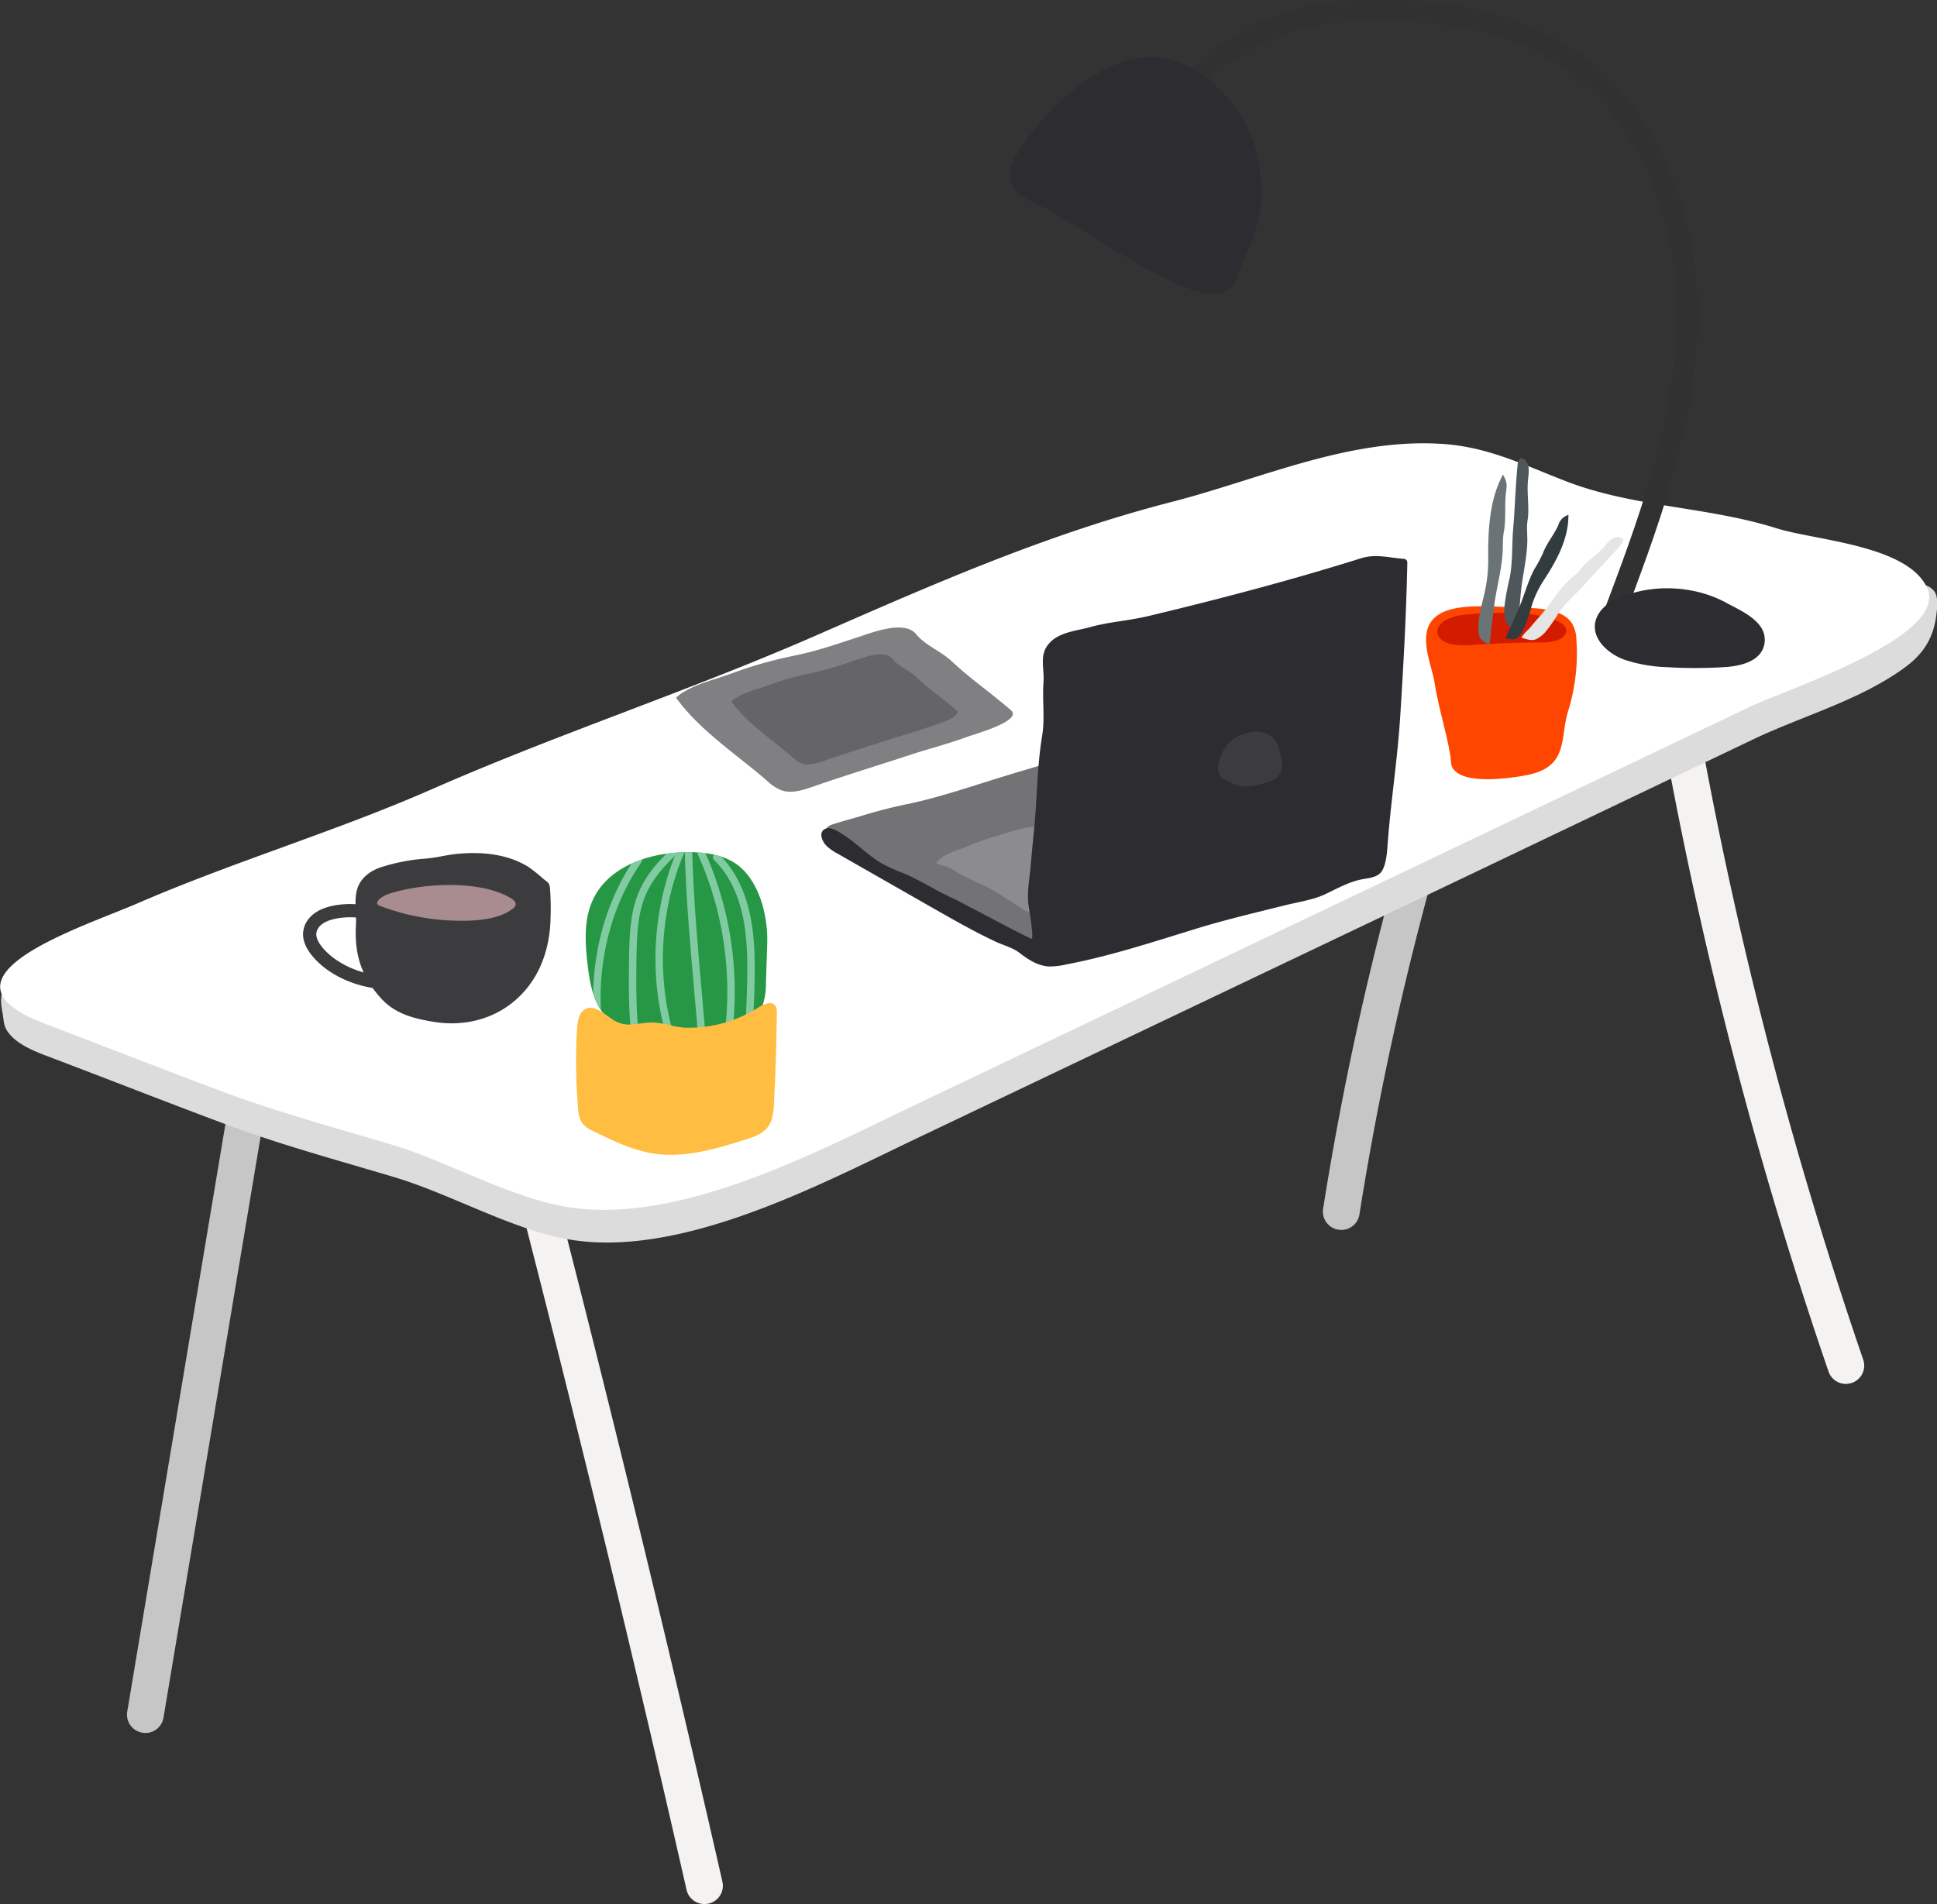
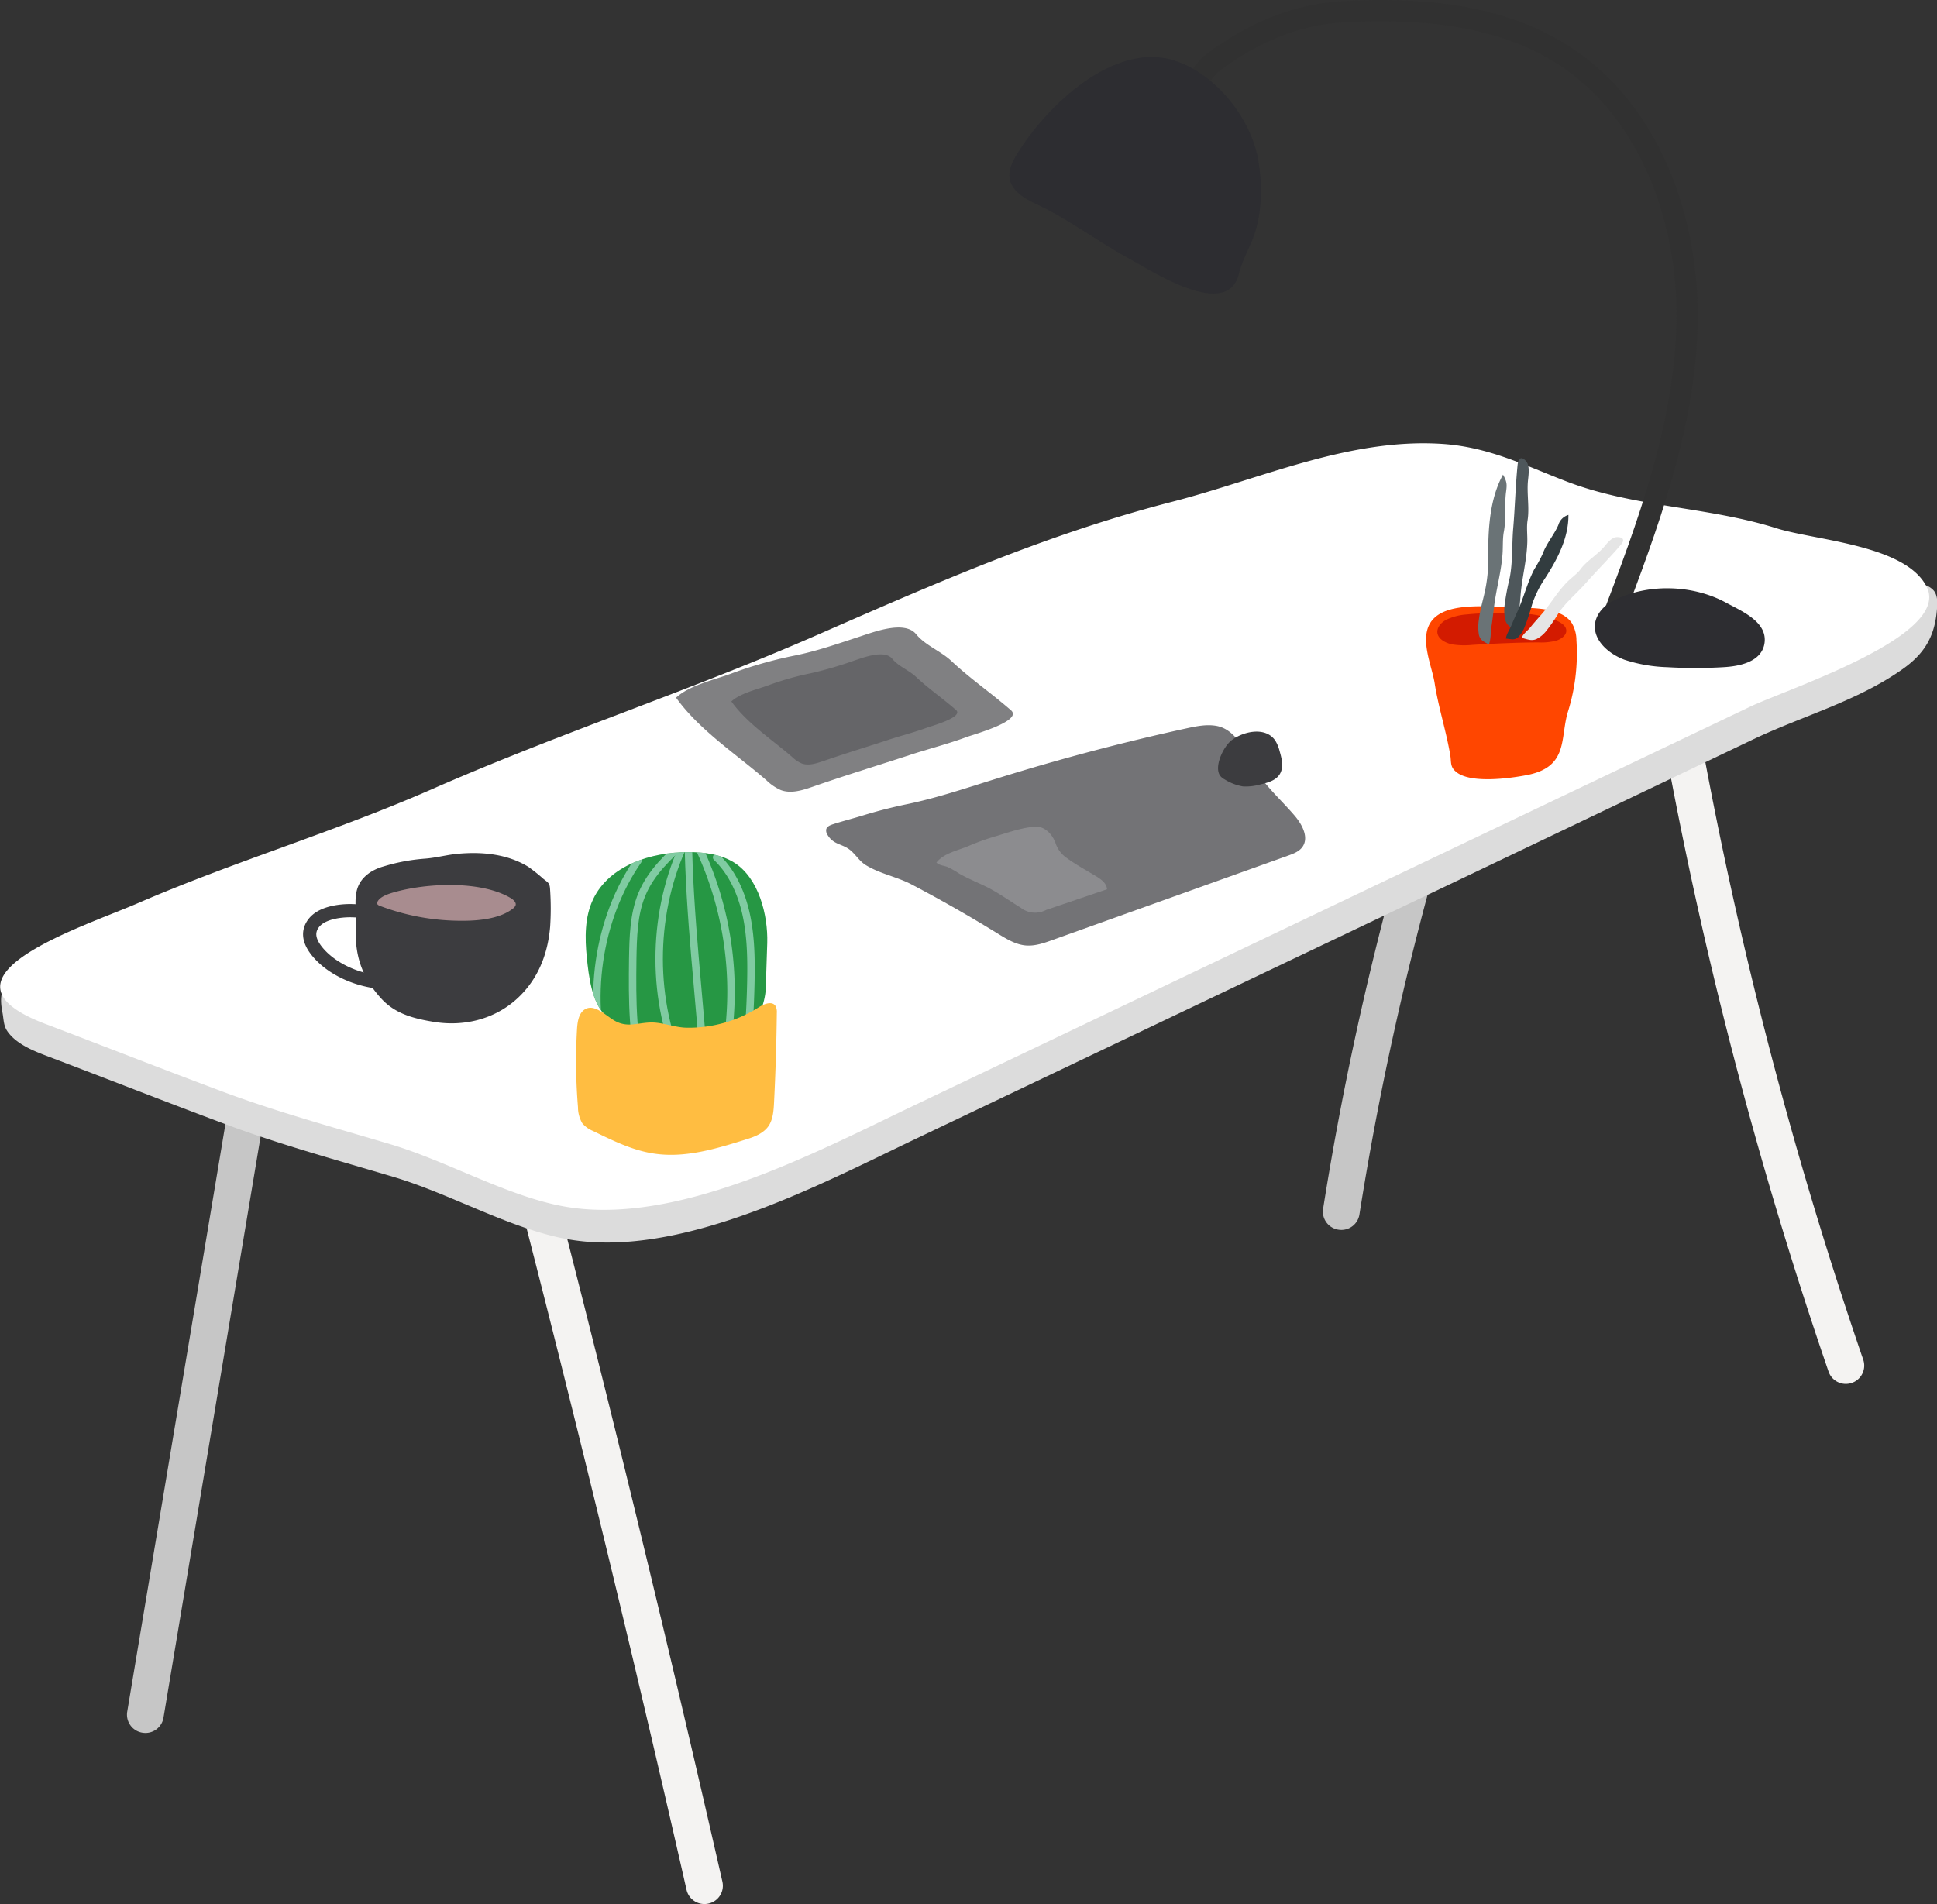
<svg xmlns="http://www.w3.org/2000/svg" viewBox="0 0 635.84 625.17">
  <rect x="0" y="0" width="635.84" height="625.17" fill="#333333" stroke="none" />
  <defs>
    <clipPath id="clip-path">
      <path d="M192.64,314.5c-.67-6.53-.75-13.4,2.1-19.33,5.29-11,19-15.45,31.33-15.39,5.13,0,10.44.69,14.79,3.36,8.25,5.07,11.26,17.37,11,26.45l-.42,12.79a22.93,22.93,0,0,1-1.2,8c-1.43,3.55-4.52,6.19-7.81,8.21-7.74,4.76-17,4.66-25.44,1.76-5.51-1.89-14.43-3-18.61-7.29S193.23,320.21,192.64,314.5Z" style="fill:none" />
    </clipPath>
  </defs>
  <title>Table</title>
  <g id="Layer_2" data-name="Layer 2">
    <g id="Ñëîé_1" data-name="Ñëîé 1">
      <path d="M440.28,403.83a6.19,6.19,0,0,1-.95-.08,6,6,0,0,1-5-6.9,1023,1023,0,0,1,61.07-221.19,6,6,0,1,1,11.19,4.5,1010.47,1010.47,0,0,0-60.34,218.57A6,6,0,0,1,440.28,403.83Z" style="fill:#c6c6c6" />
      <path d="M47.78,569a6.85,6.85,0,0,1-1-.08,6,6,0,0,1-5-7l39-233.45a6,6,0,0,1,11.9,2l-39,233.45A6,6,0,0,1,47.78,569Z" style="fill:#c6c6c6" />
      <path d="M231.24,625.17a6,6,0,0,1-5.88-4.7c-19.06-83.94-39.76-168.75-61.52-252.06a6,6,0,1,1,11.67-3.05C197.3,448.8,218,533.73,237.13,617.8a6,6,0,0,1-4.55,7.22A6.18,6.18,0,0,1,231.24,625.17Z" style="fill:#f4f3f2" />
      <path d="M605.94,454.39a6,6,0,0,1-5.71-4.08,1416.72,1416.72,0,0,1-54.49-209.86,6,6,0,1,1,11.87-2.13,1404.35,1404.35,0,0,0,54,208.07,6,6,0,0,1-3.74,7.67A6.11,6.11,0,0,1,605.94,454.39Z" style="fill:#f4f3f2" />
      <path d="M300.63,373.91c-32,15.27-78.07,39.82-115,32.84-18.43-3.48-38-14.83-56.35-20.29-18.48-5.52-37.12-10.56-55.2-17.32-19.47-7.27-38.81-14.88-58.24-22.25-4.64-1.76-10.59-4.06-13.48-8.39-1.23-1.84-1.13-3.81-1.53-5.92-.58-3-.95-6.33.88-9a9.25,9.25,0,0,1,3-2.65,12.63,12.63,0,0,1,3.68-1.48,35.76,35.76,0,0,1,5.38-.5c6.43-.43,11.78-3.16,17.63-5.57,5-2.06,10.06-4,15-6.11,31.7-13.72,64.93-23.53,96.56-37.42,42.08-18.48,84.54-32.25,126.8-50.78,38.81-17,75.49-33.11,116.17-43.58,29-7.46,58-21,88.63-19,15.24,1,27.07,7.05,40.89,12.36,22.08,8.48,46.3,8.23,68.76,15.32,6.28,2,12.92,2.86,19.36,4.21,6.85,1.44,13.88,4.87,20.87,4a34.81,34.81,0,0,1,5.56-.56,6.28,6.28,0,0,1,4.9,2.25c1.19,1.66,1.08,3.88.93,5.91-.7,9-4.08,14.63-11.31,19.74-14.91,10.52-32.66,15.27-48.94,23L482.92,287Z" style="fill:#dcdcdc" />
      <path d="M299.59,363.18c-32,15.27-78.08,39.82-115,32.84-18.43-3.48-38-14.83-56.34-20.29-18.48-5.51-37.12-10.56-55.21-17.32-19.47-7.27-38.81-14.88-58.24-22.25-40-15.19,12.06-31.64,30.53-39.64C77,282.8,110.2,273,141.83,259.1c42.09-18.48,84.54-32.25,126.8-50.78,38.81-17,75.49-33.11,116.18-43.57,29-7.47,58-21,88.63-19,15.23,1,27.07,7.06,40.88,12.36,22.09,8.48,46.3,8.23,68.76,15.32,12.87,4.06,42.75,5.46,49.46,19.44a7.29,7.29,0,0,1,.61,4.65c-2.81,14.59-47.53,29.21-58.69,34.53l-92.58,44.16Z" style="fill:#fff" />
      <path d="M528.86,204.26c12-31.67,24.2-64.12,24.93-98S541.6,36.23,513.06,18c-21-13.43-47.25-15.5-72.13-14.14-15.67.86-29.7,7-42.28,16.31-5.33,4-6.64,9.79-11.23,14.34" style="fill:none;stroke:#313131;stroke-linecap:round;stroke-linejoin:round;stroke-width:6.967px" />
      <path d="M529.59,197.23c-3,1.52-5.51,4.21-6,7.47-.75,5.46,4.44,10,9.68,11.93a49.73,49.73,0,0,0,14,2.43,156.59,156.59,0,0,0,18.51,0c5.15-.29,12.39-1.68,13.41-7.71,1.21-7.19-7.62-10.75-12.68-13.51C555.75,192,540.87,191.42,529.59,197.23Z" style="fill:#2d2d31" />
      <path d="M477.57,253.06c.2.19.43.39.7.6,4.72,3.53,16.89,2,22.8.86,14-2.65,10.95-12.24,13.65-20.94a63.88,63.88,0,0,0,2.76-23.36,11.25,11.25,0,0,0-1.47-5.56c-3.23-5-11.72-5-18-5.19-6.71-.24-16.74-1.2-23,1-11.71,4.12-5.2,16.65-4.08,23.8,1.25,8,3.81,15.79,5.14,23.72C476.42,250.08,476,251.53,477.57,253.06Z" style="fill:#ff4600" />
      <path d="M481.54,201.75a18.1,18.1,0,0,0-6.92,1.81c-2,1.12-3.3,3.08-2.62,4.88.59,1.6,2.62,2.72,4.76,3.15a25.82,25.82,0,0,0,6.58.15c7.19-.43,14.39-.78,21.6-.81a20,20,0,0,0,5.86-.56c1.84-.57,3.43-1.88,3.35-3.38-.1-1.91-2.65-3.15-5-3.87a45.86,45.86,0,0,0-14-1.91C490.69,201.28,486,201.27,481.54,201.75Z" style="fill:#d31b00" />
      <path d="M511.69,201.19a55.19,55.19,0,0,1-4.14,6,9.92,9.92,0,0,1-3.14,2.61c-1.69.76-3,.09-4.93-.38.51-1.33,2-2.34,2.93-3.51s2.2-2.6,3.34-3.88c3.2-3.58,5.31-7.57,8.8-11.05,1.39-1.38,3.2-2.6,4.3-4.11,1.93-2.65,5.52-4.75,7.73-7.34.9-1.06,2.41-3.11,4.12-3.17,1.91-.07,2.86.77,1.4,2.48-3.67,4.3-7.72,8.29-11.46,12.53C517.74,194.68,514.16,197.57,511.69,201.19Z" style="fill:#e5e5e5" />
      <path d="M495.58,189.71a82.58,82.58,0,0,0-1.67,8.89,13.93,13.93,0,0,0,.23,5c.62,2.08,2.07,2.52,3.81,3.69.66-1.64.4-3.75.61-5.61.24-2.08.42-4.17.59-6.28.47-5.88,2-11.25,2.2-17.29.08-2.4-.28-5,.09-7.27.66-4-.28-8.86.13-13,.17-1.71.66-4.82-.51-6.27-1.31-1.63-2.63-1.65-2.9,1.12-.69,6.92-.85,13.89-1.44,20.82C496.27,178.81,496.6,184.38,495.58,189.71Z" style="fill:#4e575b" />
      <path d="M487.4,194.3c-.65,3-1.57,6-1.94,9.14a15.22,15.22,0,0,0,0,4.95c.46,2,1.76,2.28,3.28,3.25.68-1.73.55-3.82.82-5.71.32-2.12.59-4.25.84-6.38.7-6,2.37-11.55,2.82-17.64.18-2.41,0-5,.43-7.31.79-4.09.17-8.87.73-13.1.35-2.59.27-3.34-1-5.66-4.41,8-4.95,18.06-4.85,27.74A48.86,48.86,0,0,1,487.4,194.3Z" style="fill:#6a7376" />
      <path d="M502.91,198.51a68.1,68.1,0,0,1-2.4,7.28,10.53,10.53,0,0,1-2.13,3.4c-1.25,1.13-2.41.63-4.06.48.2-1.54,1.22-2.89,1.81-4.34.67-1.61,1.38-3.21,2.1-4.8,2-4.45,3.1-9.16,5.38-13.56a45,45,0,0,0,2.84-5.23c1.14-3.22,3.71-6.15,5.09-9.35a4.83,4.83,0,0,1,3.31-3.32c.07,7.81-3.85,15-8.14,21.53A34,34,0,0,0,502.91,198.51Z" style="fill:#323c3f" />
      <path d="M125.28,328c4.59,4.94,10.58,6.43,17,7.5,10.52,1.76,21.2-1.11,28.73-8.83,6-6.12,8.88-14,9.58-22.42a91,91,0,0,0,0-11.91c-.11-2.33-.44-2.4-2.18-3.74a57.21,57.21,0,0,0-4.93-3.95c-6.92-4.29-15.4-5.06-23.34-4.3-3.63.35-6.92,1.3-10.61,1.58A61.59,61.59,0,0,0,126,284.46a16.43,16.43,0,0,0-4.38,1.9c-6.83,4.57-4.42,10.67-4.79,17.55C116.38,312.6,118.17,320.32,125.28,328Z" style="fill:#3c3c3f" />
      <path d="M125.4,300a69.63,69.63,0,0,0-10.34-1c-3.5,0-7.12.62-9.67,2.06s-3.82,3.74-3.73,5.91,1.37,4.26,3.08,6.17c4.26,4.76,11.81,8.68,20.7,9.45" style="fill:none;stroke:#3c3c3f;stroke-miterlimit:10;stroke-width:4.346px" />
      <path d="M129.23,293c-2.25.64-4.62,1.56-5.34,3.14a.79.79,0,0,0,0,.76,1.83,1.83,0,0,0,.94.58,75.38,75.38,0,0,0,27.25,4.84c5.92,0,12.32-.9,16.21-3.94a2.72,2.72,0,0,0,.94-1.08c.36-1-.77-2-1.93-2.63C157.59,289.13,140.11,289.88,129.23,293Z" style="fill:#a88c8f" />
      <path d="M385.53,19.88c13.75,4.42,25.4,19.25,27.62,33.31,1.35,8.56,1.14,18.07-2.28,26.13-1.49,3.52-3.29,6.94-4.21,10.66-3.8,15.35-28.87-1.18-36.34-5.25-10.08-5.47-19.53-12.76-29.91-17.6-3.94-1.83-8.39-4.32-9-8.62-.42-2.77.94-5.48,2.4-7.87C343.49,34.77,365.68,13.49,385.53,19.88Z" style="fill:#2d2d31" />
      <path d="M326.31,228.6c-4.7-3.74-9.54-7.38-13.95-11.52-3.52-3.32-8.61-5.15-11.63-8.85-3.76-4.62-13.86-.74-18.39.74-7.18,2.35-14.34,4.87-21.7,6.32a138.91,138.91,0,0,0-20.95,6c-5.26,1.92-13.44,3.75-17.76,7.78,7.67,10.73,20,18.72,29.68,27.14a16.15,16.15,0,0,0,4.69,3.2c3.39,1.28,7.17.06,10.67-1.16,10.47-3.64,21-6.86,31.55-10.31,6.29-2.07,12.69-3.67,18.94-6,2.36-.86,18.36-5.27,14.4-8.74C330.05,231.63,328.19,230.11,326.31,228.6Z" style="fill:#808082" />
      <path d="M310.07,230c-3.15-2.52-6.39-4.95-9.35-7.74-2.36-2.22-5.78-3.45-7.8-5.93-2.52-3.1-9.3-.5-12.33.5A124.42,124.42,0,0,1,266,221.09a94.29,94.29,0,0,0-14,4c-3.53,1.29-9,2.52-11.92,5.22,5.15,7.2,13.4,12.56,19.91,18.2a10.69,10.69,0,0,0,3.15,2.15c2.27.86,4.81,0,7.16-.78,7-2.44,14.1-4.6,21.15-6.91,4.23-1.39,8.52-2.47,12.71-4,1.58-.57,12.31-3.53,9.66-5.86C312.59,232.05,311.34,231,310.07,230Z" style="fill:#656568" />
      <path d="M408.12,245.12c-2.49-3.11-4.87-6.18-9.09-6.83-3.17-.49-6.38.17-9.52.85q-31.42,6.86-62.17,16.45c-9.75,3-19.15,6.24-29.13,8.35-4.91,1-9.8,2.23-14.6,3.7-3.37,1.05-6.82,1.9-10.2,3-.9.29-1.93.71-2.18,1.61a2.54,2.54,0,0,0,.46,1.94c1.83,3,4.35,2.83,6.84,4.51,2.14,1.45,3.37,3.93,5.65,5.33,4.68,2.9,10.3,3.85,15.14,6.41q14.4,7.57,28.25,16.12c2.85,1.75,5.83,3.59,9.16,3.87,3,.25,5.93-.77,8.76-1.79l77.38-27.72c1.72-.62,3.56-1.31,4.64-2.8,2.26-3.11-.06-7.43-2.57-10.35-4-4.68-8.69-8.87-12.19-14C411.16,251.44,410.08,247.56,408.12,245.12Z" style="fill:#737376" />
      <path d="M314.91,286.86c2.9,1.65,5.84,2.83,8.76,4.25,3.92,1.91,7.62,4.63,11.34,6.89a7.66,7.66,0,0,0,8.37.78l20-6.79c-.05-1.89-1.84-3.2-3.44-4.2-3.28-2-6.82-3.91-9.93-6.19a9.51,9.51,0,0,1-3.59-5c-1-2.52-3.05-4.85-5.73-5.14a9.93,9.93,0,0,0-2.18.09c-4.31.55-8.12,2-12.23,3.19a78.51,78.51,0,0,0-8.26,3c-3.5,1.5-8.16,2.34-10.63,5.49,1.17,1,2.29.93,3.61,1.42A28.84,28.84,0,0,1,314.91,286.86Z" style="fill:#8c8c8f" />
-       <path d="M338.22,301.12c.51,3.46,1,7.45.26,7.11-4.3-2.09-8.54-4.32-12.77-6.55l-12.28-6.46c-5.75-2.48-11.08-6.1-16.93-8.53a59.73,59.73,0,0,1-6.82-3.08c-4.49-2.54-8.06-6.37-12.35-9.19-1.61-1.06-4.62-3.34-6.63-2.18s-.84,3.9.42,5.29a16,16,0,0,0,3.91,2.8l31.07,17.74c6.8,3.88,13.61,7.77,20.71,11.1,2.73,1.29,5.55,1.91,7.93,3.75,2.86,2.2,6,4.25,9.74,4.42a25.28,25.28,0,0,0,5.74-.72c14.53-2.78,28.46-7.4,42.64-11.75,9.45-2.9,19.07-5.16,28.66-7.56,4.41-1.1,9.51-1.8,13.63-3.77,3.64-1.74,7.37-3.82,11.35-4.71,2.54-.57,5.9-.53,7.3-3.12,1.13-2.06,1.47-5.25,1.63-7.54,1-14.24,3.28-28.41,4.19-42.69,1.07-16.79,2-33.59,2.34-50.41a1.74,1.74,0,0,0-.27-1.19,1.71,1.71,0,0,0-1.21-.42c-5-.4-8.9-1.66-13.77-.14-23,7.22-46.46,13.39-69.94,19-6.22,1.49-12.68,1.85-18.85,3.57-4.28,1.2-9.76,1.58-13.08,4.89-4,4-1.93,8.11-2.31,13.36-.42,5.79.52,11.67-.43,17.42-1.23,7.45-1.57,15.13-2,22.65-.4,6.62-1.21,13.22-1.75,19.83-.31,3.94-1.2,8.39-.83,12.33C337.53,296.74,337.89,298.81,338.22,301.12Z" style="fill:#2d2d31" />
      <path d="M400.7,254.92a4.83,4.83,0,0,0,1.32,1,16.61,16.61,0,0,0,6,2.3,17.49,17.49,0,0,0,5.78-.68c2.37-.55,5-1.27,6.28-3.33,1.39-2.23.69-5.12-.05-7.64a12,12,0,0,0-1.43-3.44c-3.21-4.65-10.43-3-14.26-.12C401.67,244.94,398.19,252.06,400.7,254.92Z" style="fill:#3c3c3f" />
      <g style="clip-path:url(#clip-path)">
        <path d="M192.64,314.5c-.67-6.53-.75-13.4,2.1-19.33,5.29-11,19-15.45,31.33-15.39,5.13,0,10.44.69,14.79,3.36,8.25,5.07,11.26,17.37,11,26.45l-.42,12.79a22.93,22.93,0,0,1-1.2,8c-1.43,3.55-4.52,6.19-7.81,8.21-7.74,4.76-17,4.66-25.44,1.76-5.51-1.89-14.43-3-18.61-7.29S193.23,320.21,192.64,314.5Z" style="fill:#269744" />
        <g style="opacity:0.5">
          <path d="M225.07,276.1c-5.58,5-11.36,10.29-14.37,17.55-2.73,6.59-2.87,14.11-3,21.38-.15,13.31-.24,27,3.74,39.52" style="fill:none;stroke:#daffff;stroke-linecap:round;stroke-linejoin:round;stroke-width:2.443px" />
          <path d="M223.19,347.39c.1-.58.8.48.29.64s-.92-.49-1.13-1c-9.09-23-7.72-50.85,3.57-72.65.23,25.73,3.89,54.48,5.54,80.15" style="fill:none;stroke:#daffff;stroke-linecap:round;stroke-linejoin:round;stroke-width:2.443px" />
          <path d="M229.28,278.05a111,111,0,0,1,8.29,70.46" style="fill:none;stroke:#daffff;stroke-linecap:round;stroke-linejoin:round;stroke-width:2.443px" />
          <path d="M235.24,281.51c5,4.73,8.11,11.56,9.68,18.64s1.7,14.46,1.57,21.75a299.86,299.86,0,0,1-2.06,30" style="fill:none;stroke:#daffff;stroke-linecap:round;stroke-linejoin:round;stroke-width:2.443px" />
          <path d="M209.6,282.31c-13.47,19.27-17.36,46.32-10,69.31" style="fill:none;stroke:#daffff;stroke-linecap:round;stroke-linejoin:round;stroke-width:2.443px" />
        </g>
      </g>
      <path d="M245.9,373.79l-.92.3c-9.83,3.08-20,6.19-30.12,4.7-7.06-1-13.68-4.26-20.2-7.45a9,9,0,0,1-3.52-2.54,10.44,10.44,0,0,1-1.41-5.26,182.74,182.74,0,0,1-.33-25.42c.14-2.47.52-5.32,2.43-6.6,2.92-2,6.3,1.27,9.25,3.2,4.56,3,7.9,1.09,12.62,1,3.82-.06,7.77,1.65,11.73,1.72a42.63,42.63,0,0,0,23.65-6.72c1.83-1.18,4.65-2.23,5.63-.15a4.53,4.53,0,0,1,.29,2q-.17,14.72-.91,29.41c-.13,2.64-.33,5.44-1.71,7.59S248.38,373,245.9,373.79Z" style="fill:#ffbd41" />
    </g>
  </g>
</svg>